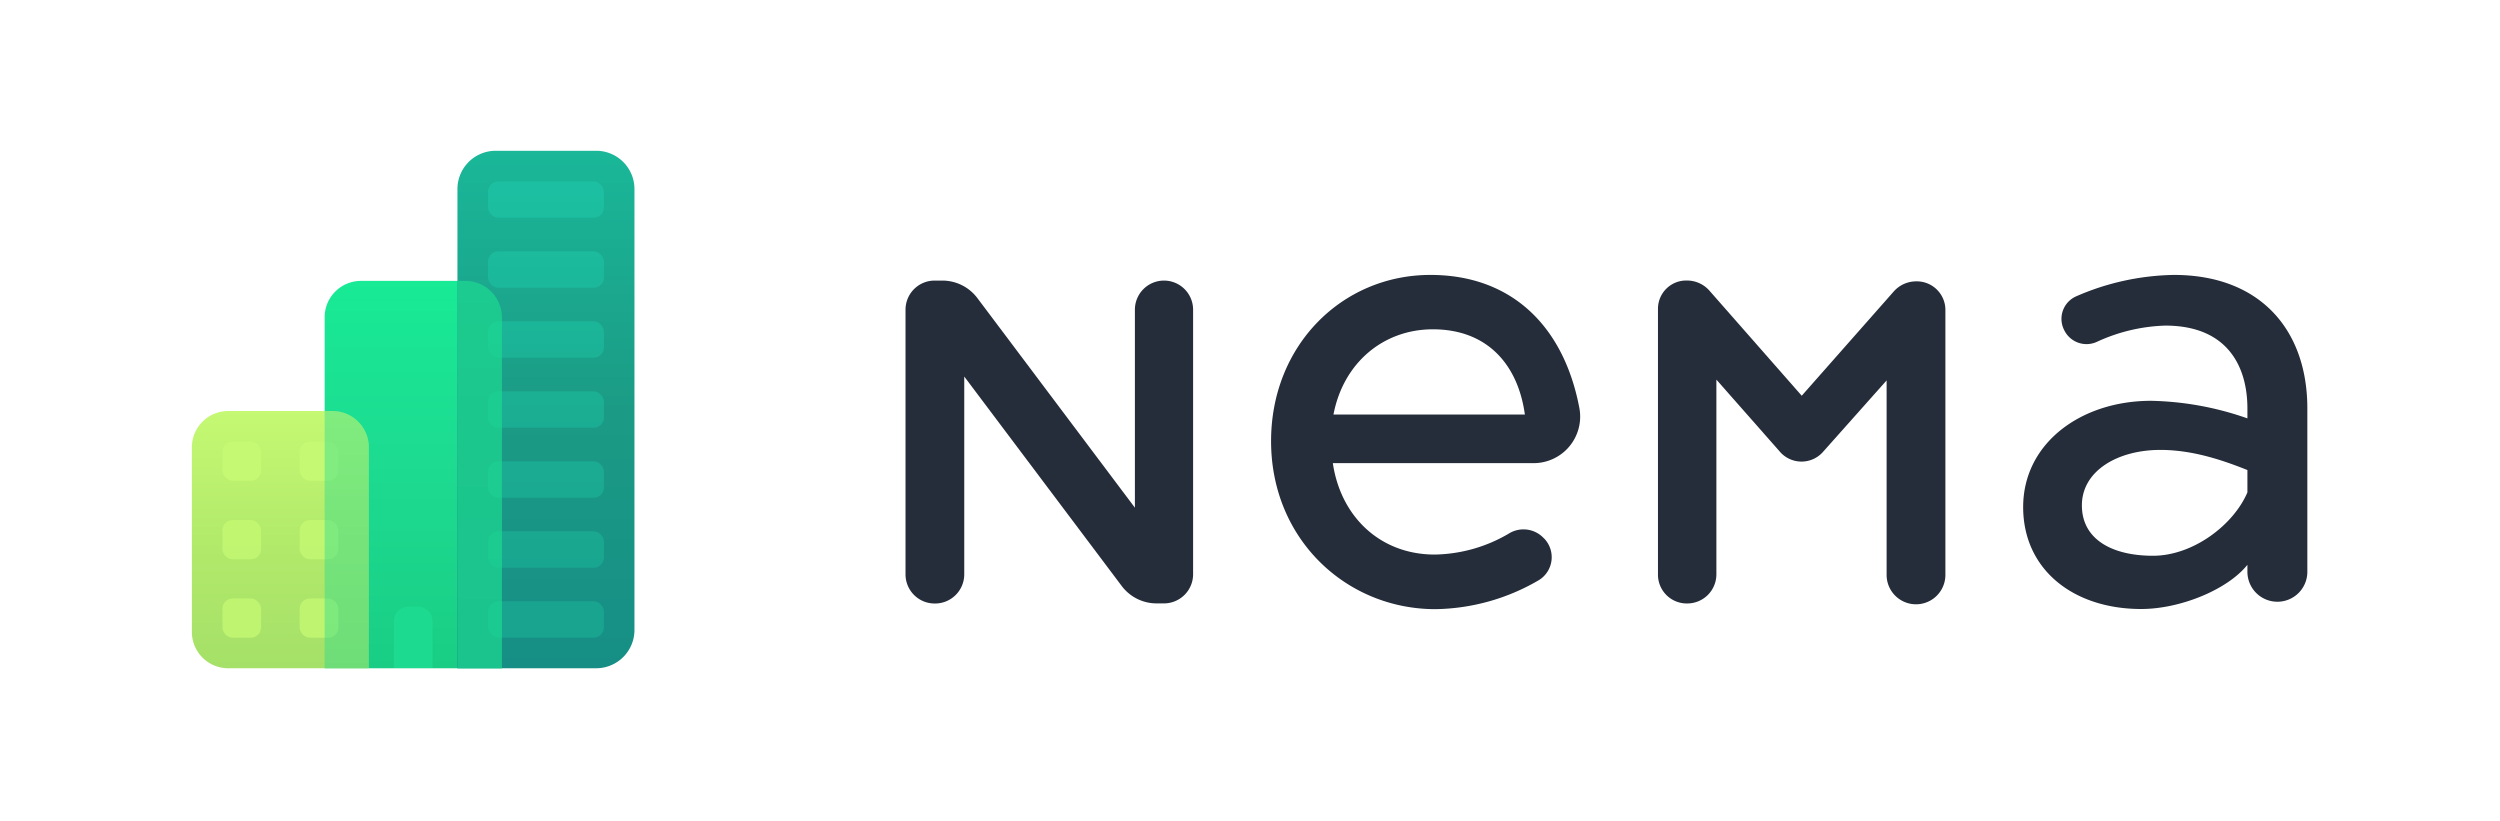
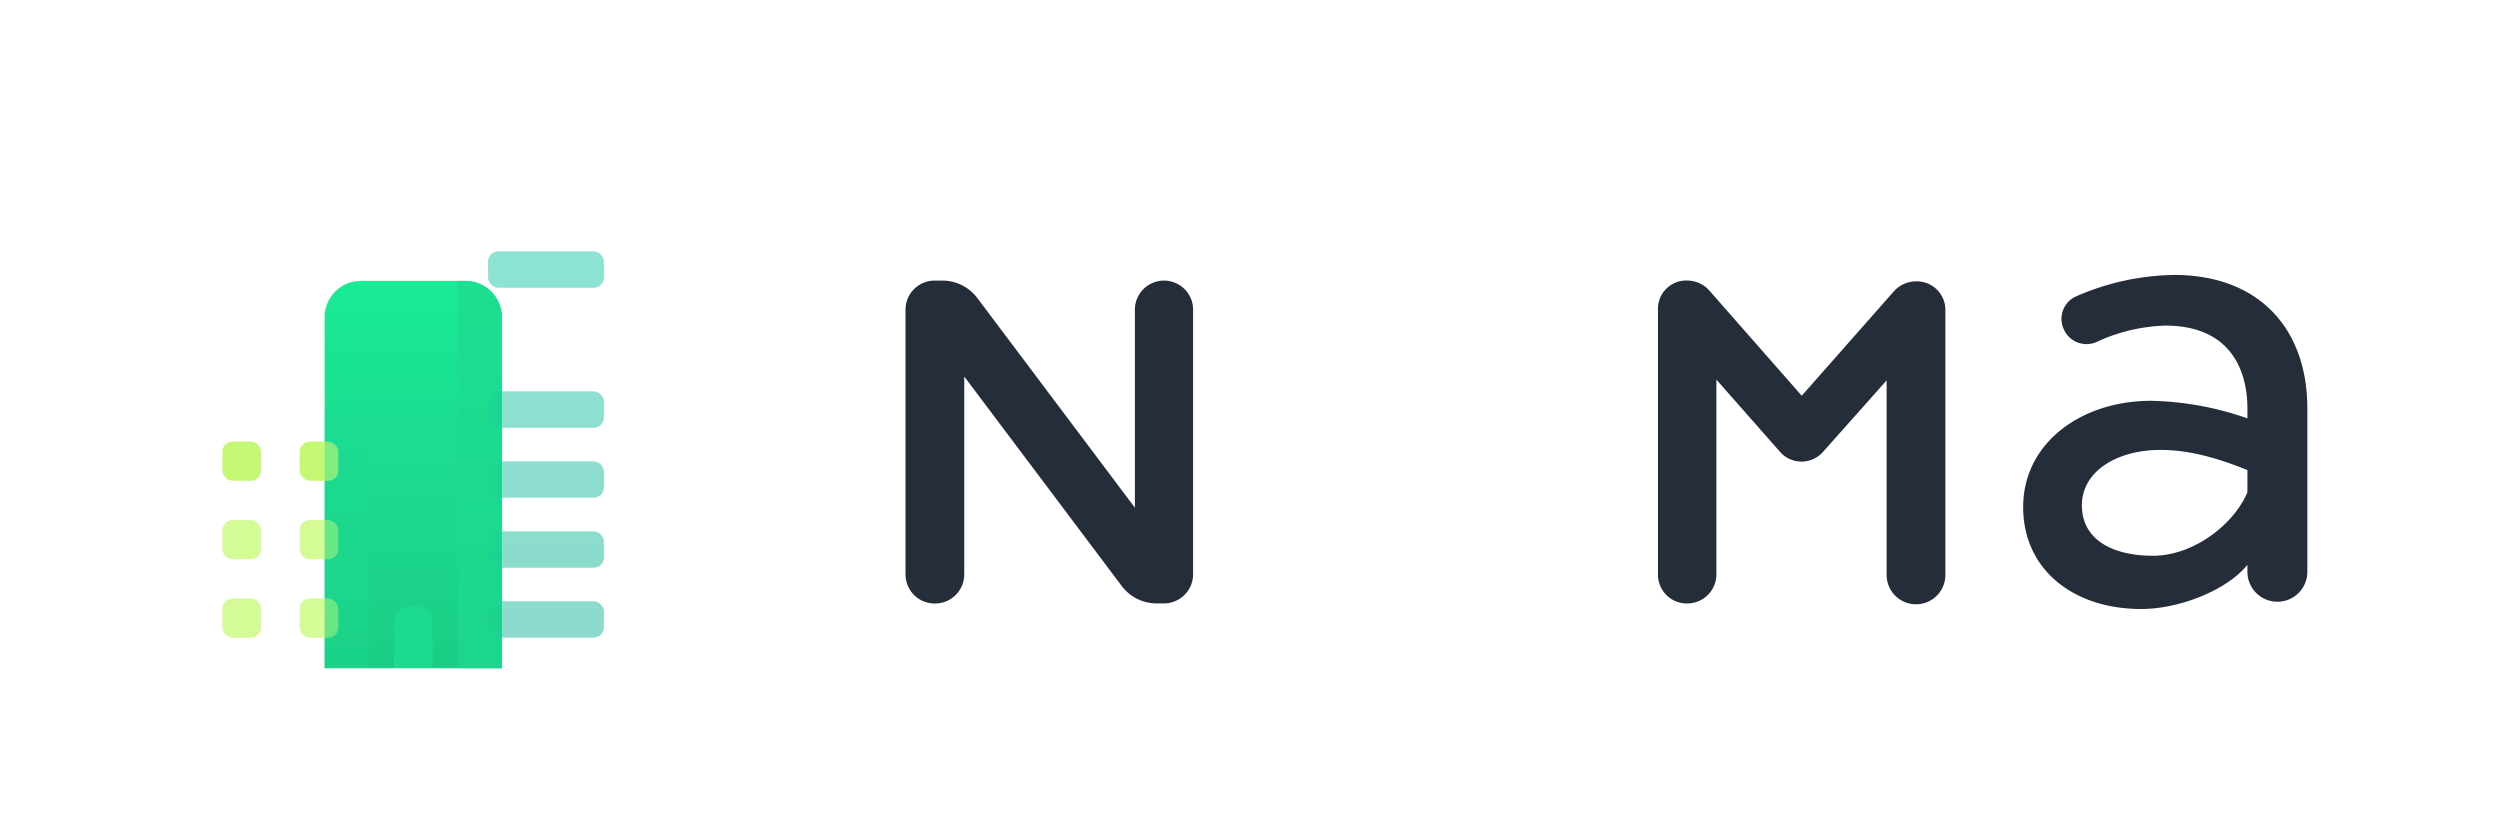
<svg xmlns="http://www.w3.org/2000/svg" xmlns:xlink="http://www.w3.org/1999/xlink" viewBox="0.0 0.0 477.0 157.0" width="476.85" height="156.61">
  <defs>
    <style>.cls-1{fill:#252d3a;}.cls-2{fill:url(#linear-gradient);}.cls-3{fill:url(#linear-gradient-2);}.cls-4{opacity:0.5;}.cls-5{fill:url(#linear-gradient-3);}.cls-6{fill:url(#linear-gradient-4);}.cls-7{fill:url(#linear-gradient-5);}.cls-8{fill:url(#linear-gradient-6);}.cls-9{fill:url(#linear-gradient-7);}.cls-10{fill:url(#linear-gradient-8);}.cls-11{fill:url(#linear-gradient-9);}.cls-12{fill:url(#linear-gradient-10);}.cls-13,.cls-14{fill:#c5f973;}.cls-14{opacity:0.75;}.cls-15,.cls-16,.cls-17{fill:#1dda91;}.cls-15{opacity:0.4;}.cls-16{opacity:0.7;}</style>
    <linearGradient id="linear-gradient" x1="78.48" y1="127.78" x2="78.48" y2="53.71" gradientUnits="userSpaceOnUse">
      <stop offset="0" stop-color="#19ce84" />
      <stop offset="0.5" stop-color="#1dda91" />
      <stop offset="1" stop-color="#18ea95" />
    </linearGradient>
    <linearGradient id="linear-gradient-2" x1="103.87" y1="127.78" x2="103.87" y2="28.83" gradientUnits="userSpaceOnUse">
      <stop offset="0" stop-color="#168e85" />
      <stop offset="0.5" stop-color="#1b9b85" />
      <stop offset="1" stop-color="#1ab799" />
    </linearGradient>
    <linearGradient id="linear-gradient-3" x1="103.87" y1="37.96" x2="103.87" y2="116.03" gradientTransform="translate(207.75 236.91) rotate(-180)" gradientUnits="userSpaceOnUse">
      <stop offset="0" stop-color="#1dccab" />
      <stop offset="1" stop-color="#1ab799" />
    </linearGradient>
    <linearGradient id="linear-gradient-4" x1="103.87" y1="37.96" x2="103.87" y2="116.03" gradientTransform="translate(207.75 210.15) rotate(-180)" xlink:href="#linear-gradient-3" />
    <linearGradient id="linear-gradient-5" x1="103.87" y1="37.96" x2="103.87" y2="116.03" gradientTransform="translate(207.75 183.38) rotate(-180)" xlink:href="#linear-gradient-3" />
    <linearGradient id="linear-gradient-6" x1="103.87" y1="37.96" x2="103.87" y2="116.03" gradientTransform="translate(207.75 156.61) rotate(-180)" xlink:href="#linear-gradient-3" />
    <linearGradient id="linear-gradient-7" x1="103.87" y1="37.96" x2="103.87" y2="116.03" gradientTransform="translate(207.75 129.84) rotate(-180)" xlink:href="#linear-gradient-3" />
    <linearGradient id="linear-gradient-8" x1="103.87" y1="37.96" x2="103.87" y2="116.03" gradientTransform="translate(207.75 103.07) rotate(-180)" xlink:href="#linear-gradient-3" />
    <linearGradient id="linear-gradient-9" x1="103.87" y1="37.96" x2="103.87" y2="116.03" gradientTransform="translate(207.75 76.31) rotate(-180)" xlink:href="#linear-gradient-3" />
    <linearGradient id="linear-gradient-10" x1="53.09" y1="127.78" x2="53.09" y2="78.59" gradientUnits="userSpaceOnUse">
      <stop offset="0" stop-color="#a5e068" />
      <stop offset="0.5" stop-color="#b2ea6a" />
      <stop offset="1" stop-color="#c5f973" />
    </linearGradient>
  </defs>
  <g id="similar_logo" data-name="similar logo">
-     <path class="cls-1" d="M273,52.57c-16.89,0-30.47,13.47-30.47,31.78,0,18.78,14.41,32.13,31.42,32.13a40.18,40.18,0,0,0,19.82-5.57,5.15,5.15,0,0,0,.92-8l-.1-.09a5.31,5.31,0,0,0-6.62-.78,28.77,28.77,0,0,1-14.14,4c-10.51,0-18-7.32-19.49-17.48h38.37a8.9,8.9,0,0,0,8.78-10.49C298.52,62.32,288.48,52.57,273,52.57Zm-18.54,26.7c1.89-9.92,9.57-16.3,19-16.3,10.51,0,16.3,6.85,17.6,16.3Z" />
    <path class="cls-1" d="M178.2,53.65h1.49A8.39,8.39,0,0,1,186.37,57l30.12,40.08V59.23a5.57,5.57,0,0,1,5.56-5.58h0a5.57,5.57,0,0,1,5.57,5.57h0v50.6a5.58,5.58,0,0,1-5.57,5.56h-1.4a8.35,8.35,0,0,1-6.68-3.33L183.86,72v37.84a5.58,5.58,0,0,1-5.57,5.56h-.09a5.57,5.57,0,0,1-5.57-5.57h0V59.23a5.57,5.57,0,0,1,5.56-5.58Z" />
    <path class="cls-1" d="M440.68,78.09v31.24a5.72,5.72,0,0,1-5.73,5.73h0a5.73,5.73,0,0,1-5.73-5.73V108c-3.83,4.78-12.87,8.45-20.31,8.45-13,0-22.57-7.56-22.57-19.49,0-12.17,11-20.32,24.46-20.32A58.76,58.76,0,0,1,429.22,80V78.09c0-7.68-3.54-15.83-15.71-15.83a33.47,33.47,0,0,0-13.15,3.14,4.74,4.74,0,0,1-6.14-2.21l-.07-.14a4.7,4.7,0,0,1,2.38-6.41,48.43,48.43,0,0,1,18.64-4.07C431.59,52.57,440.68,63,440.68,78.09ZM429.22,94.15V89.88c-5-2-10.63-3.85-16.65-3.85-8.15,0-15,4-15,10.6s5.91,9.64,13.59,9.64S426.57,100.37,429.22,94.15Z" />
    <path class="cls-1" d="M365.87,53.8a5.47,5.47,0,0,1,5.6,5.35V110a5.62,5.62,0,0,1-11.24-.14V72.74L348.17,86.29a5.48,5.48,0,0,1-8.42,0l-12.07-13.7v37.22a5.57,5.57,0,0,1-5.58,5.58,5.5,5.5,0,0,1-5.59-5.44V59a5.4,5.4,0,0,1,5.54-5.36,5.72,5.72,0,0,1,4.25,1.88L344,75.67l17.65-20A5.74,5.74,0,0,1,365.87,53.8Z" />
    <path class="cls-2" d="M68.51,53.71h20a6.95,6.95,0,0,1,6.95,6.95v67.12a0,0,0,0,1,0,0H61.56a0,0,0,0,1,0,0V60.66a6.95,6.95,0,0,1,6.95-6.95Z" />
-     <path class="cls-3" d="M94.27,28.83h19.21a7.32,7.32,0,0,1,7.32,7.32v84.31a7.32,7.32,0,0,1-7.32,7.32H86.95a0,0,0,0,1,0,0V36.15A7.32,7.32,0,0,1,94.27,28.83Z" />
    <g class="cls-4">
      <rect class="cls-5" x="92.79" y="114.98" width="22.16" height="6.96" rx="1.96" transform="translate(207.75 236.91) rotate(180)" />
      <rect class="cls-6" x="92.79" y="101.59" width="22.16" height="6.96" rx="1.96" transform="translate(207.75 210.15) rotate(180)" />
      <rect class="cls-7" x="92.79" y="88.21" width="22.16" height="6.96" rx="1.96" transform="translate(207.75 183.38) rotate(180)" />
      <rect class="cls-8" x="92.79" y="74.82" width="22.16" height="6.96" rx="1.96" transform="translate(207.75 156.61) rotate(180)" />
-       <rect class="cls-9" x="92.79" y="61.44" width="22.16" height="6.96" rx="1.96" transform="translate(207.75 129.84) rotate(180)" />
      <rect class="cls-10" x="92.79" y="48.05" width="22.16" height="6.96" rx="1.96" transform="translate(207.75 103.07) rotate(180)" />
-       <rect class="cls-11" x="92.79" y="34.67" width="22.16" height="6.96" rx="1.96" transform="translate(207.75 76.31) rotate(180)" />
    </g>
-     <path class="cls-12" d="M43.12,78.59h20A6.95,6.95,0,0,1,70,85.54v42.24a0,0,0,0,1,0,0H43.12a6.95,6.95,0,0,1-6.95-6.95V85.54A6.95,6.95,0,0,1,43.12,78.59Z" />
    <rect class="cls-13" x="42.02" y="84.44" width="7.39" height="7.5" rx="1.96" transform="translate(91.42 176.37) rotate(180)" />
    <rect class="cls-14" x="42.02" y="99.44" width="7.39" height="7.5" rx="1.96" transform="translate(91.42 206.38) rotate(180)" />
    <rect class="cls-14" x="56.79" y="99.44" width="7.39" height="7.5" rx="1.96" transform="translate(120.96 206.38) rotate(180)" />
    <rect class="cls-13" x="56.79" y="84.44" width="7.39" height="7.5" rx="1.96" transform="translate(120.96 176.37) rotate(-180)" />
    <rect class="cls-14" x="42.02" y="114.44" width="7.39" height="7.5" rx="1.96" transform="translate(91.42 236.38) rotate(180)" />
    <rect class="cls-14" x="56.79" y="114.44" width="7.39" height="7.5" rx="1.96" transform="translate(120.96 236.38) rotate(180)" />
    <path class="cls-15" d="M70,85.54a7,7,0,0,0-6.95-7H61.56v49.19H70Z" />
    <path class="cls-16" d="M88.46,53.71H87v74.07h8.46V60.66A7,7,0,0,0,88.46,53.71Z" />
    <path class="cls-17" d="M77.61,116h1.75a2.82,2.82,0,0,1,2.82,2.82v8.91a0,0,0,0,1,0,0H74.79a0,0,0,0,1,0,0v-8.91A2.82,2.82,0,0,1,77.61,116Z" />
  </g>
</svg>